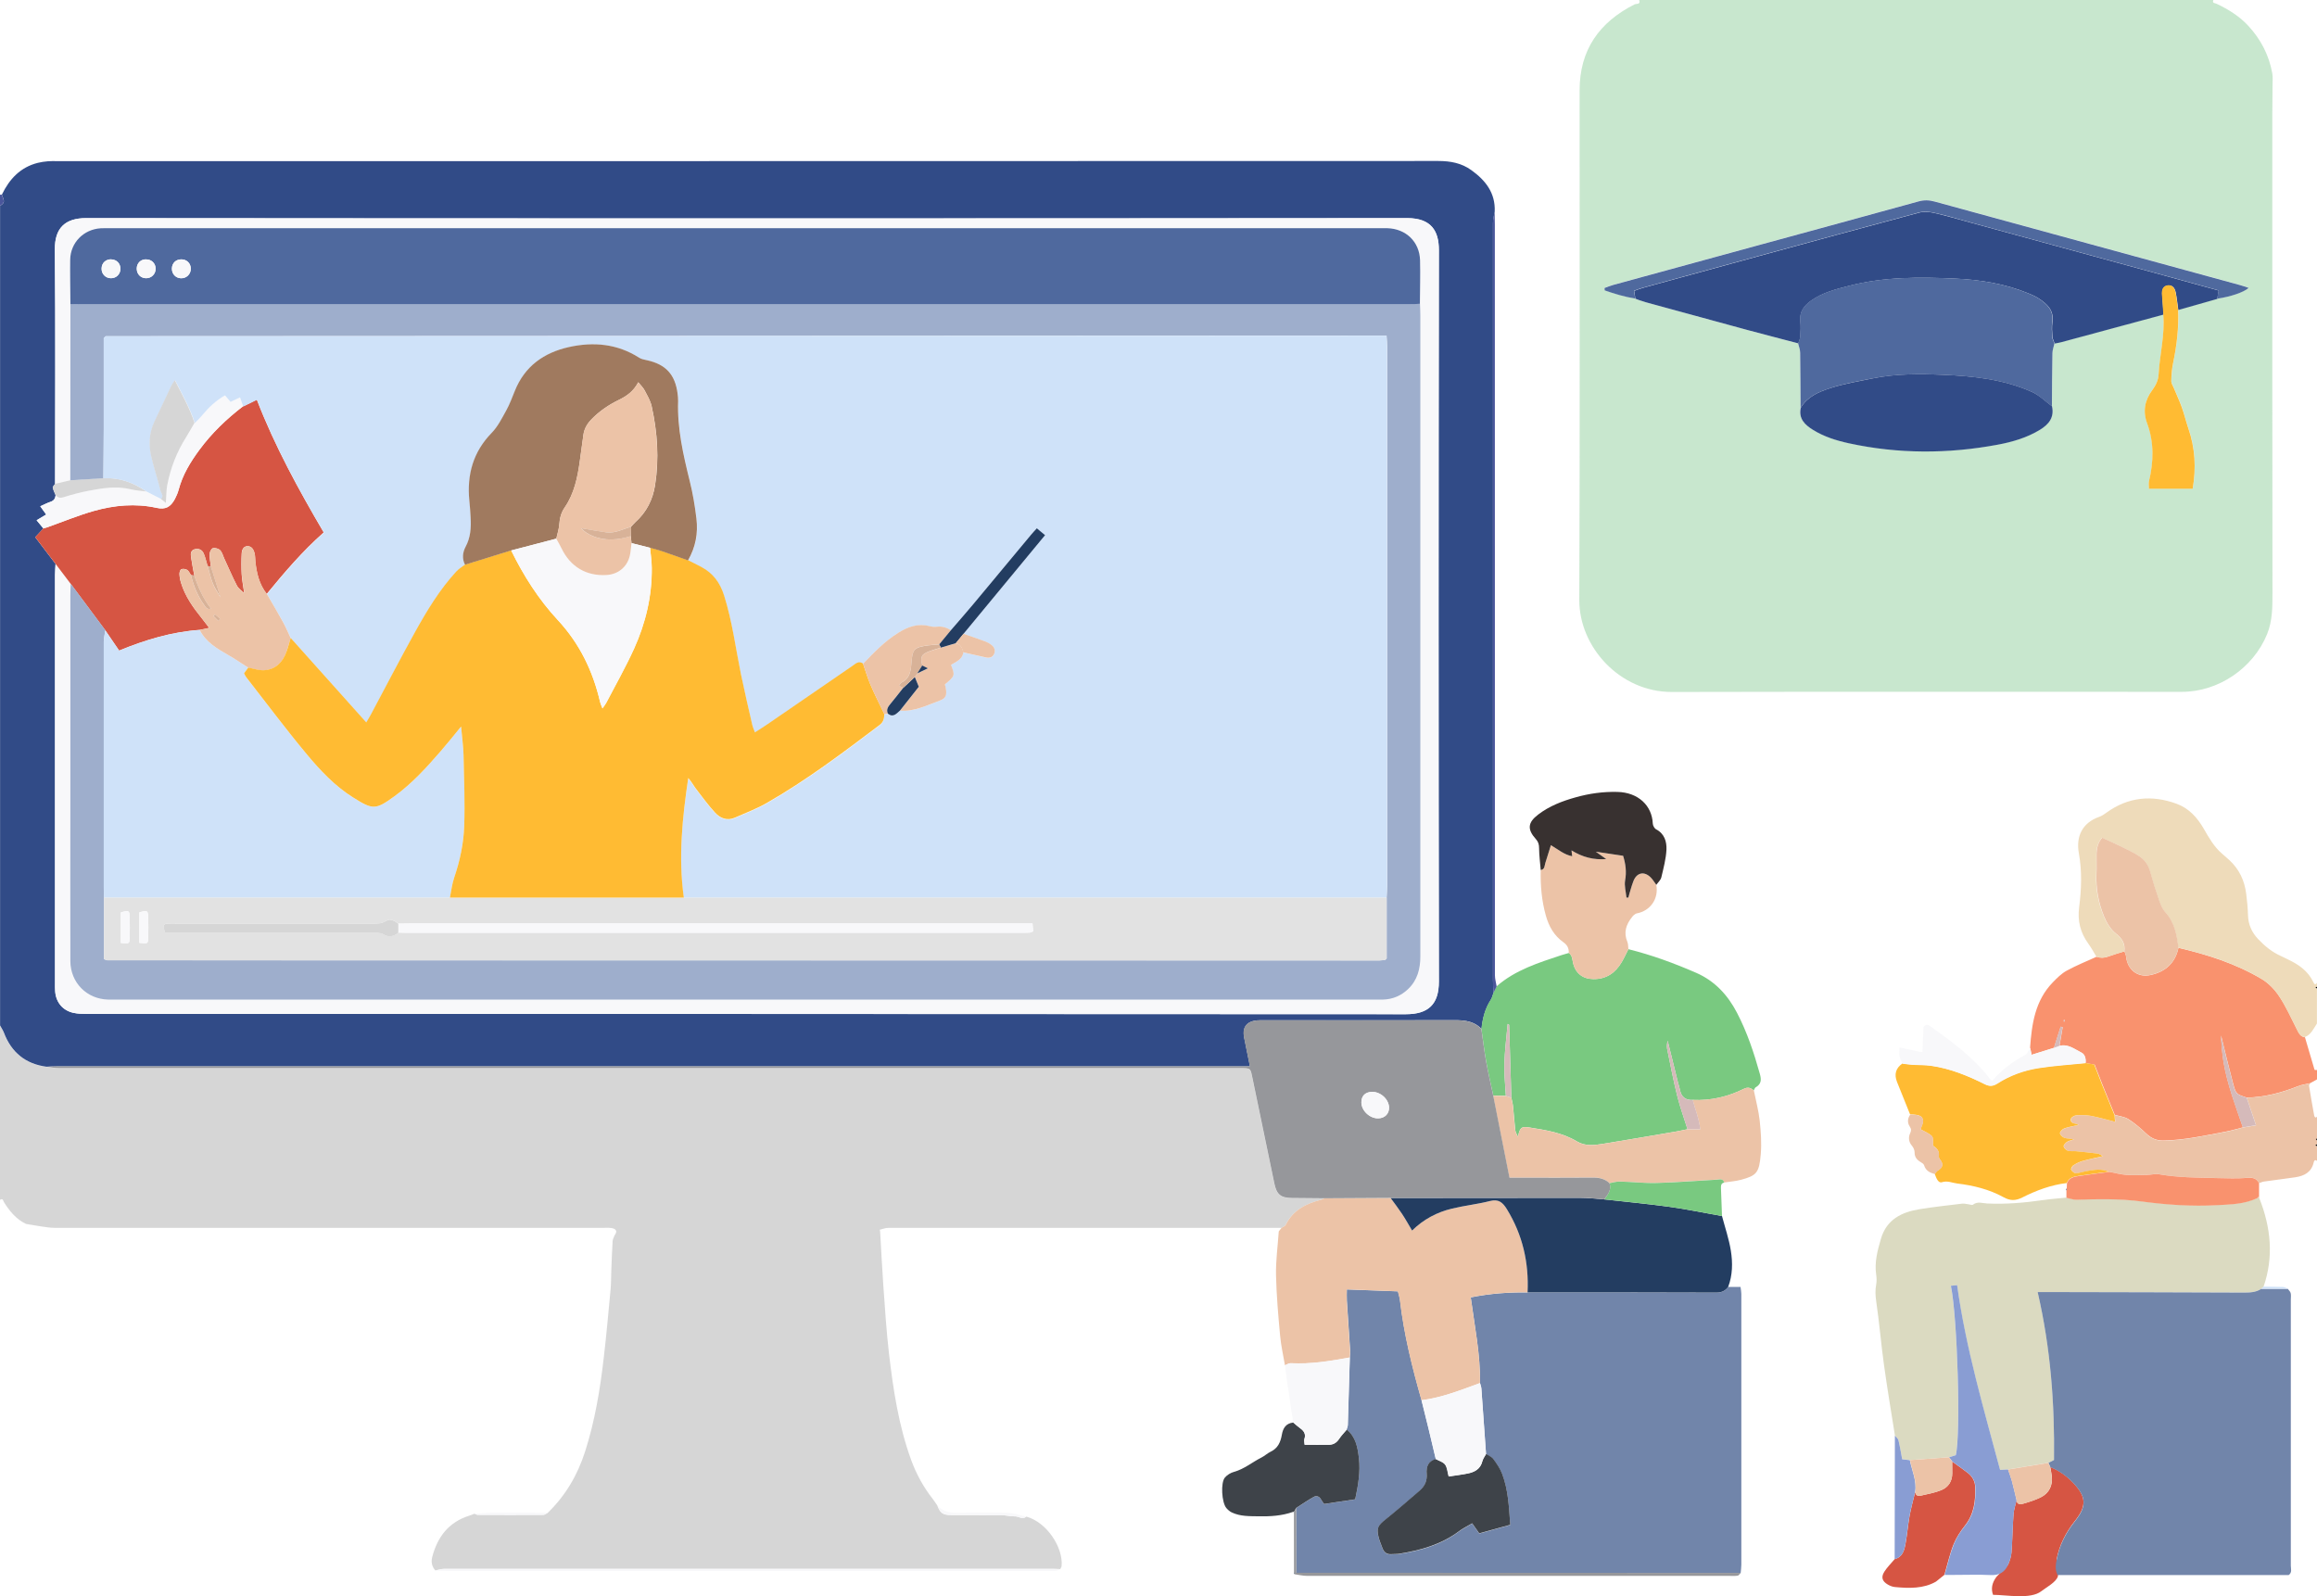
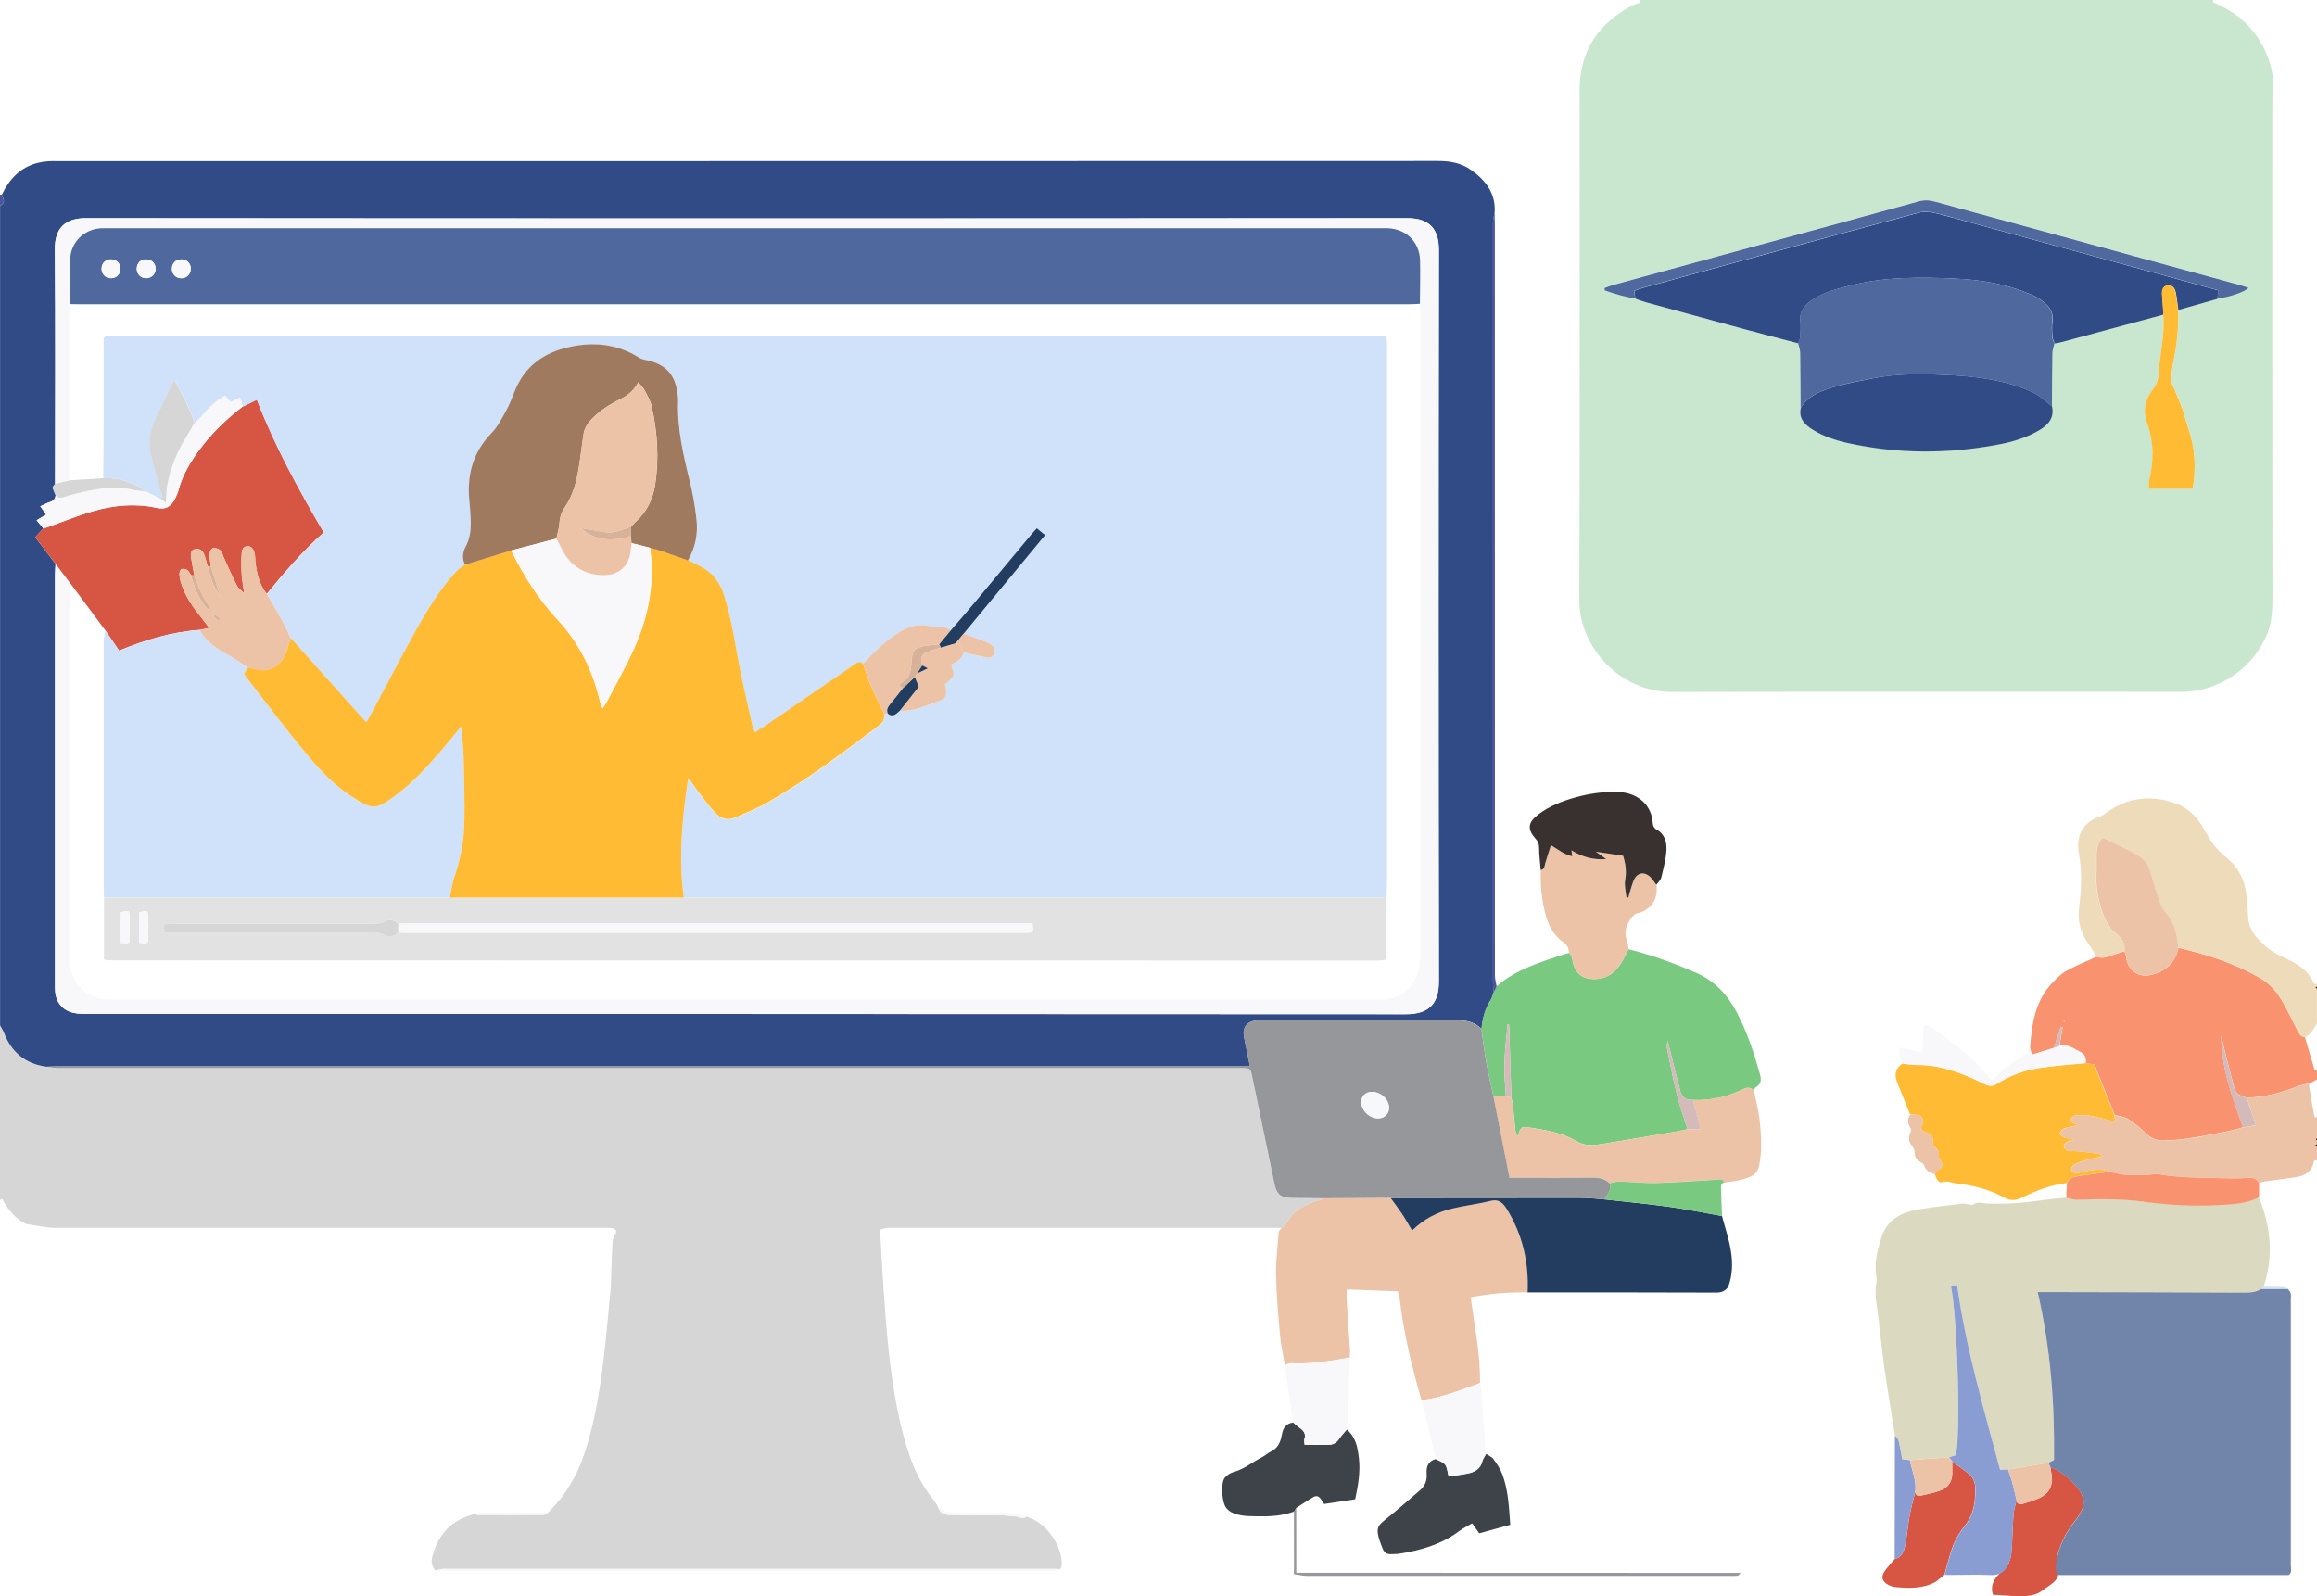
<svg xmlns="http://www.w3.org/2000/svg" id="Layer_2" data-name="Layer 2" viewBox="0 0 311.61 214.66">
  <g id="Banner">
    <g>
      <path d="M297.67,0c-.19.45.22.41.42.5,1.58.75,3.05,1.65,4.26,2.95,1.7,1.83,2.81,3.97,3.25,6.43.09.52.03,1.07.03,1.61,0,1.29-.03,2.57-.03,3.86,0,21.48-.01,42.96.02,64.44,0,1.88,0,3.71-.72,5.49-1.87,4.58-6.54,7.76-11.46,7.76-22.87,0-45.73-.03-68.6.02-6.95.01-12.46-6.01-12.44-12.37.09-22.85.03-45.7.04-68.56,0-5.41,2.65-9.15,7.39-11.54.23-.12.85.06.62-.59h77.22ZM219.94,40.17c.17.06.33.13.5.19.31.1.63.21.94.3,4.58,1.25,9.16,2.51,13.74,3.75,2.23.6,4.47,1.18,6.7,1.76.1.42.27.85.28,1.27.04,2.47.05,4.95.06,7.42-.29,1.44.58,2.25,1.64,2.91,1.49.93,3.16,1.45,4.86,1.82,6.64,1.44,13.31,1.43,19.97.19,1.99-.37,3.95-.94,5.71-2.01,1.18-.72,1.97-1.66,1.62-3.17.02-2.39.03-4.77.07-7.16,0-.43.17-.85.27-1.28.32-.07.65-.12.97-.2,4.56-1.23,9.11-2.46,13.67-3.69.25,2.71-.46,5.35-.62,8.03-.05.8-.36,1.49-.85,2.14-1.01,1.34-1.3,2.85-.7,4.46.97,2.58.89,5.19.25,7.82-.07.29,0,.62,0,.99h5.88c.48-2.8.33-5.47-.58-8.11-.32-.94-.55-1.9-.88-2.84-.32-.89-.72-1.74-1.08-2.61-.12-.3-.35-.6-.34-.89.03-.82.09-1.66.25-2.47.49-2.36.79-4.74.67-7.15,1.75-.5,3.5-.99,5.24-1.49,1.74-.25,3.55-.84,4.24-1.45-.45-.15-.82-.29-1.2-.39-13.67-3.74-27.35-7.47-41.02-11.22-.75-.21-1.43-.23-2.19-.02-6.95,1.92-13.91,3.81-20.87,5.71-6.72,1.84-13.43,3.67-20.15,5.51-.41.11-.8.28-1.2.42,0,.11.01.22.02.32,1.34.46,2.7.88,4.11,1.1h0Z" style="fill: #b1ddb9; opacity: .7; stroke-width: 0px;" />
      <path d="M58.55,211.2c-.46-.51-.59-1.12-.43-1.77.7-2.73,2.22-4.73,5-5.6.23-.07.46-.17.69-.26.15.06.3.16.45.16,2.93.01,5.87.02,8.8,0,.21,0,.42-.19.62-.29,2.39-2.32,4.01-5.1,5.02-8.26,1.31-4.1,2.01-8.33,2.5-12.59.36-3.06.63-6.14.92-9.21.07-.8.06-1.61.09-2.41.05-1.36.1-2.72.18-4.07.02-.27.18-.53.28-.79.42-.55.15-.85-.4-.95-.4-.07-.83-.03-1.24-.03-24.54,0-49.08,0-73.62,0-.61,0-1.23-.1-1.84-.19-.69-.1-1.38-.23-2.07-.34-1.32-.63-2.2-1.71-2.96-2.91-.12-.2-.13-.61-.55-.32,0-7.81,0-15.63,0-23.44.17.31.38.61.51.95,1.02,2.66,2.91,4.22,5.74,4.6.57.06,1.13.18,1.7.18,52.72,0,105.44,0,158.17,0,.33,0,.66,0,1,0,.99.02,1.06.08,1.25.99,1.01,4.83,2.01,9.66,3.01,14.49.31,1.51.84,1.97,2.36,1.99,1.45.02,2.9.03,4.36.04-.15.07-.29.15-.44.19-2.01.51-3.76,1.38-4.74,3.36-.09.18-.37.27-.56.41-17.62,0-35.25,0-52.87,0-.39,0-.78.16-1.16.25.02.1.03.19.05.29.14,2.42.26,4.85.43,7.27.22,3.04.41,6.08.76,9.1.57,4.87,1.3,9.72,3,14.36.69,1.87,1.64,3.6,2.87,5.17.22.29.42.6.63.9.4,1.04.74,1.28,1.94,1.29,2.23.01,4.46,0,6.68.01.61,0,1.22.18,1.83.16.51-.01,1.01.48,1.52.03,2.82.78,4.98,4.23,4.74,6.65-.01.14-.12.27-.18.41-.29-.01-.58-.03-.87-.03-27.33,0-54.66,0-81.99,0-.39,0-.79.14-1.18.21Z" style="fill: #d6d6d6; stroke-width: 0px;" />
      <path d="M6.26,143.46c-2.84-.38-4.73-1.93-5.74-4.6-.13-.33-.34-.63-.51-.95,0-36.74,0-73.49,0-110.23.62-.41.64-.54.24-1.5,1.01-2.1,2.49-3.69,4.84-4.28.44-.11.89-.17,1.34-.21.41-.04.83-.02,1.24-.02,61.92,0,123.84,0,185.76-.02,1.64,0,3.14.28,4.46,1.24,1.89,1.36,3.24,3.05,3.13,5.56-.08.52-.23,1.04-.23,1.55-.01,33.93-.01,67.87,0,101.8,0,.58.04,1.16.07,1.74-.11.3-.18.63-.35.9-.78,1.2-1.12,2.54-1.26,3.94-1.22-1.27-2.78-1.19-4.36-1.18-8.26.02-16.51.01-24.77.01-.37,0-.75-.02-1.12.02-1.37.16-1.94.96-1.67,2.32.25,1.24.5,2.48.78,3.86h-1.76c-52.9,0-105.81,0-158.71,0-.45,0-.91.03-1.36.05ZM7.47,66.59c-.03.45-.22.75-.68.9-.45.15-.88.38-1.38.6.31.43.54.75.8,1.11-.45.26-.85.5-1.29.77.34.41.62.76.91,1.1-.35.38-.71.76-1.09,1.18.94,1.24,1.84,2.42,2.74,3.6-.02.5-.07.99-.07,1.49,0,18.29,0,36.57,0,54.86,0,.37-.01.75.02,1.12.1,1.48,1.02,2.59,2.47,2.9.6.13,1.23.14,1.85.14,59.11,0,118.21,0,177.32.04,3.03,0,4.45-1.33,4.45-4.39-.05-32.79-.05-65.58,0-98.37,0-2.55-1.01-4.3-4.25-4.3-59.23.05-118.46.05-177.69,0-2.8,0-4.22,1.33-4.19,4.21.09,10.51.04,21.03.03,31.54-.11.17-.34.36-.31.5.06.35.24.68.38,1.01Z" style="fill: #314b87; stroke-width: 0px;" />
      <path d="M273.02,140.92c.23-3.2.67-6.34,3.04-8.79.57-.59,1.17-1.19,1.87-1.58,1.3-.71,2.68-1.27,4.03-1.88.52.18,1.02.17,1.54-.02.73-.27,1.47-.48,2.21-.71.08.23.2.45.22.68.19,1.82,1.56,2.9,3.33,2.5,1.97-.44,3.29-1.61,3.72-3.65,3.91.91,7.72,2.13,11.19,4.19.92.55,1.75,1.41,2.35,2.31.93,1.4,1.63,2.95,2.39,4.46.25.5.45.98,1.08,1.07.42,1.46.85,2.92,1.29,4.37.01.04.23.02.35.03v1.25c-.31.17-.63.34-.94.52-.55.13-1.13.2-1.65.41-2.21.88-4.48,1.47-6.87,1.53-1.43-.47-1.46-.46-1.88-2.03-.56-2.1-1.06-4.22-1.58-6.33.05,1.19.14,2.4.34,3.59.51,3.03,1.61,5.88,2.6,8.77-.8.2-1.59.44-2.39.59-2.75.52-5.48,1.13-8.3,1.18-.95.02-1.65-.31-2.32-.94-.75-.71-1.54-1.39-2.4-1.94-.52-.33-1.22-.39-1.83-.58-.56-1.36-1.12-2.72-1.67-4.09-.36-.9-.71-1.81-1.03-2.65-.51-.09-.87-.15-1.23-.21.07-.58-.07-1.18-.56-1.42-.92-.46-1.79-1.19-2.94-.91.14-.83.29-1.67.43-2.5-.09-.02-.18-.05-.27-.07-.3.95-.6,1.89-.9,2.84-1,.31-2,.62-3.02.94-.07-.36-.13-.65-.19-.94ZM277.7,137.33c-.02-.07-.05-.13-.07-.2-.03.02-.08.05-.08.07,0,.07.01.14.02.21.04-.03.09-.06.13-.09Z" style="fill: #f9926e; stroke-width: 0px;" />
      <path d="M285.7,127.94c-.74.24-1.48.45-2.21.71-.52.19-1.02.2-1.54.02-.36-.59-.69-1.21-1.1-1.77-1.06-1.47-1.47-3.04-1.23-4.89.31-2.41.4-4.83-.04-7.27-.39-2.16.38-4.07,2.77-4.9.34-.12.65-.34.94-.55,2.93-2.12,6.1-2.41,9.43-1.2,1.67.61,2.8,1.87,3.67,3.38.68,1.18,1.35,2.38,2.4,3.29.34.3.69.6,1.02.9,1.34,1.23,2.06,2.77,2.28,4.56.12.94.21,1.89.24,2.84.03,1.27.5,2.32,1.36,3.23.89.94,1.87,1.75,3.07,2.28.34.15.67.34,1,.49,1.42.67,2.64,1.54,3.35,3,.1.2.23.51.49.11v.5c-.07.04-.14.08-.22.12.07.04.14.08.22.12v4.74c-.46.69-.78,1.5-1.64,1.83-.63-.09-.83-.57-1.08-1.07-.76-1.51-1.46-3.06-2.39-4.46-.59-.9-1.43-1.76-2.35-2.31-3.47-2.06-7.27-3.28-11.19-4.19-.22-1.73-.51-3.42-1.77-4.78-.38-.41-.61-.98-.8-1.52-.45-1.29-.86-2.59-1.22-3.9-.24-.89-.73-1.6-1.46-2.09-.71-.48-1.51-.85-2.28-1.23-.87-.43-1.76-.83-2.72-1.27-.54.57-.75,1.39-.77,2.27-.01.87.03,1.74-.01,2.61-.09,1.98.27,3.89,1.02,5.7.35.85.89,1.74,1.59,2.3.85.67,1.29,1.35,1.14,2.4Z" style="fill: #eedbba; stroke-width: 0px;" />
      <path d="M311.61,156.12c-.35-.26-.42.1-.46.27-.32,1.28-1.27,1.75-2.43,1.93-1.41.21-2.83.38-4.25.58-.22.03-.43.14-.65.22-.3-.59-.77-.79-1.43-.73-1.48.12-2.95.06-4.43.03-2.52-.05-5.04-.06-7.54-.5-.55-.1-1.15.07-1.72.08-.9.02-1.81.07-2.71,0-.78-.06-1.54-.27-2.31-.41-1-.44-2.02-.27-3.03-.09-.49.09-.97.27-1.45.29-.21,0-.51-.25-.62-.47-.06-.12.12-.49.28-.59.38-.25.8-.46,1.23-.58.87-.25,1.76-.42,2.75-.65-.27-.14-.47-.32-.69-.35-.98-.13-1.96-.23-2.95-.32-.37-.04-.76.04-1.1-.07-.23-.07-.51-.37-.53-.59-.02-.2.26-.48.47-.61.26-.16.6-.21.9-.31-.44-.14-.88-.09-1.25-.21-.26-.08-.61-.4-.62-.63-.02-.21.32-.56.58-.65.58-.21,1.2-.31,1.92-.47-.21-.08-.28-.12-.35-.14-.4-.06-.8-.23-.68-.68.06-.22.49-.46.76-.48.65-.04,1.33-.03,1.97.09,1.04.2,2.06.5,3.21.79-.03-.37-.05-.65-.07-.92.62.18,1.31.24,1.83.58.86.55,1.66,1.23,2.4,1.94.67.64,1.37.96,2.32.94,2.82-.05,5.55-.66,8.3-1.18.81-.15,1.59-.39,2.39-.59.55-.09,1.09-.18,1.77-.3-.45-1.34-.85-2.52-1.25-3.71,2.39-.06,4.66-.65,6.87-1.53.52-.21,1.1-.28,1.65-.41-.05.11-.17.23-.15.33.22,1.33.44,2.66.69,3.99.03.16.15.43.4.15v2.99c-.05.02-.1.03-.16.05l.16.2v.5c-.08.05-.15.1-.23.14.08.03.15.07.23.1v2Z" style="fill: #ecc3a7; stroke-width: 0px;" />
      <path d="M260.37,212.7c-1.68.97-3.64.91-5.54.73-.32-.03-.64-.16-.92-.32-.78-.45-.96-.99-.49-1.74.39-.61.93-1.14,1.4-1.7,1.06-.27,1.29-1.18,1.45-2.06.23-1.25.33-2.52.55-3.77.2-1.07.49-2.13.75-3.19.05.43.35.58.7.5.95-.22,1.94-.39,2.83-.76.93-.38,1.45-1.18,1.45-2.24,0-.53,0-1.07-.01-1.6.7.51,1.42,1,2.1,1.53.62.48.98,1.12,1,1.92.06,1.85-.15,3.62-1.37,5.16-.61.77-1.17,1.63-1.54,2.54-.5,1.25-.79,2.59-1.23,4.09" style="fill: #d65543; stroke-width: 0px;" />
      <path d="M276.76,211.8c.03-.53-.17-1.62-.17-2.08.37-1.92,1.22-3.61,2.43-5.13,1.65-2.07,1.59-3.31-.23-5.21-.87-.91-1.88-1.63-3.05-2.1.07.41.15.81.2,1.22.15,1.26-.35,2.31-1.49,2.87-.73.36-1.53.61-2.32.84-.38.11-.86.17-.93-.46-.14.64-.37,1.27-.41,1.92-.13,1.7-.14,3.4-.27,5.1-.04.56-.23,1.13-.45,1.65l-1.57,1.64c-.61.82-.75,1.6-.46,2.42,1.8,0,5.05.65,6.5-.49.66-.52,1.98-1.2,2.22-1.99.02-.05.02-.12.03-.2Z" style="fill: #d65543; stroke-width: 0px;" />
      <path d="M.24,26.18c.4.96.38,1.08-.24,1.5v-1.5c.08,0,.16,0,.24,0Z" style="fill: #4a569b; stroke-width: 0px;" />
      <path d="M311.61,153.38l-.16-.2c.05-.02.1-.03.16-.05v.25Z" style="fill: #000; stroke-width: 0px;" />
      <path d="M311.61,132.93c-.07-.04-.14-.08-.22-.12.07-.04.14-.08.22-.12v.25Z" style="fill: #000; stroke-width: 0px;" />
      <path d="M311.61,154.13c-.08-.03-.15-.07-.23-.1.08-.05.15-.1.23-.14v.25Z" style="fill: #000; stroke-width: 0px;" />
-       <path d="M232.42,173.07h1.66c.05.38.11.65.11.93,0,12.15,0,24.29,0,36.44,0,.37-.06.74-.09,1.11-19.86,0-39.72-.01-59.76-.02,0-3.03,0-5.88-.01-8.73.79-.5,1.56-1.04,2.37-1.49.34-.19.73-.07.95.33.12.21.27.4.43.63,1.41-.21,2.79-.42,4.18-.63.4-1.89.7-3.69.5-5.51-.16-1.43-.42-2.88-1.65-3.88.05-.2.15-.4.16-.6.1-3.02.18-6.05.27-9.07.02-.33.06-.66.04-.99-.14-2.23-.3-4.45-.44-6.68-.03-.48,0-.96,0-1.5,2.35.09,4.57.17,6.87.26.1.42.23.81.28,1.21.53,4.58,1.64,9.03,2.9,13.44.32,1.28.64,2.56.95,3.84.33,1.36.65,2.72.97,4.08-1.05.27-1.31,1.05-1.24,2.01.07.9-.24,1.63-.91,2.21-1.54,1.32-3.06,2.67-4.65,3.93-.97.77-1.2,1.11-.92,2.3.12.52.35,1.02.53,1.53.21.57.59.88,1.23.82.33-.03.67,0,.99-.05,2.89-.45,5.67-1.22,8.06-3.02.49-.37,1.05-.63,1.79-1.08.33.47.64.9.95,1.35,1.42-.39,2.77-.76,4.17-1.15-.17-2.39-.26-4.67-1.08-6.83-.27-.72-.73-1.39-1.19-2.02-.22-.3-.65-.46-.98-.68-.21-2.95-.42-5.89-.63-8.84-.02-.24-.12-.47-.18-.71.05-3.88-.73-7.68-1.25-11.53,2.63-.53,5.13-.7,7.65-.67,8.46,0,16.93,0,25.39.03.7,0,1.19-.23,1.58-.76Z" style="fill: #7185aa; stroke-width: 0px;" />
      <path d="M303.85,161.13c1.55,3.91,1.97,7.87.57,11.92-.1.09-.21.18-.31.27-.72.48-1.52.51-2.36.5-8.72-.04-17.43-.05-26.15-.07-.49,0-.97,0-1.56,0,1.75,7.57,2.31,15.07,2.2,22.59-.32.16-.54.27-.76.38-1.81.3-3.62.6-5.43.9-.32.02-.64.03-1.07.06-2.2-8.22-4.61-16.36-5.78-24.85-.32.03-.57.06-.84.09.9,4.23,1.35,20.06.66,22.78-.29.09-.6.19-.91.28-1.75.13-3.51.26-5.26.38-.32-.04-.64-.07-1.03-.12-.17-.88-.3-1.73-.5-2.56-.05-.22-.31-.4-.47-.6-.5-3.15-1.03-6.3-1.47-9.47-.4-2.86-.63-5.74-1.05-8.59-.12-.8-.15-1.53,0-2.31.07-.4.06-.83,0-1.24-.26-1.7.17-3.29.64-4.89.76-2.58,2.77-3.57,5.18-3.96,1.91-.31,3.83-.52,5.75-.75.28-.03.57.06.85.09.2.02.48.14.59.05.62-.48,1.27-.19,1.91-.16,2.53.12,5.03-.1,7.53-.46,1.04-.15,2.09-.22,3.14-.33.47.09.94.28,1.4.26,2.9-.1,5.79-.15,8.69.23,3.37.44,6.77.68,10.17.5,1.85-.1,3.72-.14,5.45-.97l.12.04h.12Z" style="fill: #dbdac1; stroke-width: 0px;" />
      <path d="M199.23,138.38c.14-1.4.47-2.74,1.26-3.94.17-.26.24-.6.35-.9.15-.3.3-.6.44-.9,2.53-2.21,5.65-3.17,8.75-4.2.31-.1.63-.19.95-.28.47.31.46.82.57,1.31.32,1.42,1.3,2.18,2.73,2.2,1.75.02,2.97-.83,3.82-2.28.33-.56.6-1.16.9-1.74,3.14.78,6.16,1.89,9.12,3.18,2.5,1.09,4.24,2.98,5.48,5.36,1.37,2.62,2.29,5.4,3.08,8.23.22.78.21,1.36-.55,1.8-.13.07-.18.27-.26.42-.4-.31-.75-.5-1.32-.22-2.17,1.07-4.46,1.62-6.89,1.5-.99.06-1.55-.41-1.73-1.38-.06-.32-.18-.64-.26-.96-.46-1.88-.93-3.76-1.39-5.63-.08.37-.14.75-.07,1.1.43,2.11.83,4.22,1.35,6.3.38,1.53.92,3.01,1.39,4.51-.51.1-1.02.22-1.54.31-3.28.56-6.57,1.13-9.85,1.66-1.17.19-2.38.33-3.48-.33-1.96-1.18-4.17-1.52-6.37-1.87-1.11-.18-1.31,0-1.56,1.25-.16-.37-.33-.62-.36-.88-.12-1.06-.18-2.14-.3-3.2-.04-.4-.15-.79-.23-1.18-.1-3.27-.19-6.53-.3-9.8,0-.03-.08-.05-.2-.12-.16,1.82-.39,3.58-.44,5.34-.04,1.44.12,2.89.2,4.33-.56,0-1.13-.02-1.69-.03-.32-1.53-.69-3.06-.96-4.6-.26-1.45-.43-2.92-.64-4.39Z" style="fill: #79c980; stroke-width: 0px;" />
      <path d="M172.36,165.12c.19-.13.47-.22.56-.41.98-1.98,2.73-2.85,4.74-3.36.15-.04.29-.13.44-.19,2.97-.02,5.94-.03,8.92-.05.51.7,1.04,1.39,1.52,2.11.47.71.89,1.46,1.37,2.27,1.57-1.53,3.36-2.47,5.36-2.95,1.69-.4,3.43-.58,5.11-1.02,1.17-.3,1.72.19,2.28,1.1,2.11,3.44,2.97,7.18,2.78,11.18-2.52-.03-5.02.14-7.65.67.52,3.85,1.31,7.65,1.25,11.53-2.57.94-5.12,1.97-7.87,2.31-1.26-4.42-2.37-8.87-2.9-13.44-.05-.4-.18-.79-.28-1.21-2.3-.09-4.51-.17-6.87-.26,0,.55-.03,1.03,0,1.5.14,2.23.3,4.45.44,6.68.02.33-.03.66-.04.99-2.62.48-5.25.92-7.94.77-.25-.01-.52.17-.77.27-.22-1.33-.53-2.64-.65-3.98-.25-2.71-.49-5.42-.55-8.14-.04-1.93.23-3.86.37-5.89" style="fill: #ecc3a7; stroke-width: 0px;" />
      <path d="M205.44,173.8c.19-4.01-.67-7.74-2.78-11.18-.56-.91-1.11-1.4-2.28-1.1-1.68.43-3.42.61-5.11,1.02-2,.48-3.8,1.42-5.36,2.95-.48-.81-.9-1.56-1.37-2.27-.48-.72-1.01-1.41-1.52-2.11,8.51,0,17.02-.03,25.53-.02,1.07,0,2.14.13,3.21.21,2.92.33,5.85.6,8.76,1,2.37.33,4.72.82,7.07,1.24.41,1.55.94,3.09,1.19,4.66.26,1.62.24,3.28-.36,4.87-.4.53-.88.76-1.58.76-8.46-.03-16.93-.03-25.39-.03Z" style="fill: #233d61; stroke-width: 0px;" />
      <path d="M284.38,149.94c.02.28.04.55.07.92-1.14-.29-2.17-.59-3.21-.79-.64-.12-1.32-.13-1.97-.09-.27.02-.7.26-.76.48-.12.45.27.62.68.68.08.01.15.06.35.14-.71.17-1.34.26-1.92.47-.25.09-.59.44-.58.65.02.23.36.55.62.63.38.12.81.07,1.25.21-.3.1-.64.14-.9.31-.21.13-.49.42-.47.61.02.22.3.51.53.59.34.11.74.04,1.1.07.98.1,1.97.19,2.95.32.22.03.42.21.69.35-.99.23-1.88.4-2.75.65-.43.12-.85.34-1.23.58-.17.11-.35.47-.28.59.11.22.41.48.62.47.49-.02.96-.2,1.45-.29,1.02-.18,2.03-.35,3.03.09-1.37.19-2.75.36-4.12.56-.65.1-1.3.23-1.57.96-2.12.25-4.1.99-5.98,1.94-.92.46-1.63.46-2.52-.03-1.94-1.07-4.08-1.59-6.26-1.85-.66-.08-1.27-.41-2.04-.17-.51.16-.77-.61-.96-1.12.13-.16.23-.37.4-.46.72-.4.77-.89.28-1.51-.09-.12-.18-.31-.15-.45.12-.76-.39-1.12-.78-1.38-.04-.53.08-1.07-.14-1.28-.4-.4-.99-.61-1.5-.91.01-.06,0-.15.04-.22.55-1.15.24-1.71-.98-1.77-.16,0-.33-.02-.49-.03-.58-1.45-1.17-2.9-1.75-4.35q-.62-1.56.73-2.49c.44.05.88.12,1.32.15.82.05,1.66.01,2.47.13,2.57.36,4.95,1.33,7.25,2.48.64.32,1.11.3,1.7-.09,1.69-1.08,3.57-1.76,5.53-2.07,2.08-.33,4.19-.46,6.29-.67.36.06.72.13,1.23.21.32.83.67,1.74,1.03,2.65.55,1.37,1.11,2.73,1.67,4.09Z" style="fill: #fb3; stroke-width: 0px;" />
      <path d="M227.66,147.92c2.43.12,4.73-.43,6.89-1.5.57-.28.92-.09,1.32.22.27,1.36.64,2.7.79,4.07.16,1.5.27,3.04.14,4.54-.21,2.45-.55,2.85-2.64,3.41-.75.2-1.53.25-2.3.37-.15-.61-.65-.41-1.02-.39-2.68.14-5.35.36-8.03.44-1.65.05-3.3-.15-4.95-.19-.47-.01-.95.15-1.42.22-.6-.58-1.32-.76-2.15-.75-3.27.03-6.54.01-9.81.01-.45,0-.89,0-1.49,0-.74-3.74-1.46-7.38-2.18-11.01.56,0,1.13.02,1.69.03.25.08.5.16.75.24.08.39.19.78.23,1.18.11,1.07.17,2.14.3,3.2.03.26.2.51.36.88.26-1.24.45-1.43,1.56-1.25,2.2.35,4.4.69,6.37,1.87,1.1.66,2.3.52,3.48.33,3.29-.53,6.57-1.1,9.85-1.66.52-.09,1.03-.21,1.54-.31.52,0,1.04,0,1.72,0-.17-1.49-.69-2.7-1.01-3.95Z" style="fill: #ecc3a7; stroke-width: 0px;" />
      <path d="M219,127.65c-.3.58-.57,1.18-.9,1.74-.85,1.46-2.08,2.31-3.82,2.28-1.43-.02-2.41-.78-2.73-2.2-.11-.48-.09-.99-.57-1.31.03-.62-.19-1.07-.72-1.44-1.25-.89-1.96-2.13-2.37-3.62-.56-2.01-.73-4.04-.68-6.1.56-.08.5-.57.62-.95.24-.77.48-1.53.75-2.39,1.02.61,1.8,1.28,2.86,1.49-.04-.31-.06-.5-.09-.79,1.46.92,2.99,1.3,4.67,1.17-.43-.3-.86-.6-1.4-.99,1.35.2,2.52.38,3.67.55.34,1.1.48,2.16.27,3.3-.13.74.11,1.54.18,2.32.09,0,.17,0,.26,0,.1-.35.19-.7.29-1.05.12-.4.24-.8.39-1.18.45-1.13,1.45-1.35,2.32-.48.29.29.5.66.75.99.36,1.85-.78,3.51-2.63,3.85-.16.03-.31.17-.45.28-.06.05-.11.13-.16.19-.82,1.01-1.19,2.09-.64,3.38.12.29.09.64.13.97Z" style="fill: #ecc3a7; stroke-width: 0px;" />
      <path d="M181.11,192.24c1.24,1,1.49,2.45,1.65,3.88.21,1.82-.1,3.62-.5,5.51-1.4.21-2.78.42-4.18.63-.16-.23-.32-.42-.43-.63-.22-.4-.61-.52-.95-.33-.82.45-1.58.99-2.37,1.49-.1.18-.2.36-.3.54-.04,0-.09-.02-.12-.01-1.51.54-3.08.63-4.66.6-1.22-.02-2.45.02-3.59-.52-.28-.13-.53-.36-.73-.59-.63-.75-.79-3.42-.19-4.11.3-.35.78-.64,1.23-.76,1.37-.38,2.44-1.3,3.67-1.92.44-.22.81-.58,1.25-.79.97-.46,1.33-1.29,1.5-2.26.15-.89.54-1.55,1.53-1.66.31.26.61.55.94.78.52.37.8.8.57,1.47-.06.18.01.4.03.75,1.13,0,2.23.02,3.34,0,.56-.02.99-.31,1.31-.8.29-.44.67-.82,1.01-1.23Z" style="fill: #3e4349; stroke-width: 0px;" />
      <path d="M222.75,118.99c-.25-.33-.46-.7-.75-.99-.87-.87-1.87-.66-2.32.48-.15.38-.27.78-.39,1.18-.11.35-.2.7-.29,1.05-.09,0-.17,0-.26,0-.07-.77-.31-1.58-.18-2.32.21-1.14.07-2.2-.27-3.3-1.16-.17-2.33-.35-3.67-.55.54.38.97.68,1.4.99-1.67.14-3.2-.25-4.67-1.17.03.3.06.49.09.79-1.06-.2-1.84-.88-2.86-1.49-.27.86-.52,1.62-.75,2.39-.12.38-.06.87-.62.95-.08-.97-.21-1.95-.22-2.92,0-.49-.09-.85-.42-1.22-1.19-1.32-1.12-2.23.29-3.31,1.5-1.15,3.24-1.82,5.04-2.32,1.84-.52,3.71-.78,5.63-.73,2.81.07,4.65,1.85,4.75,4.25.01.27.22.66.45.78,1.13.59,1.43,1.66,1.39,2.72-.06,1.26-.4,2.51-.69,3.74-.09.37-.44.67-.67,1Z" style="fill: #383130; stroke-width: 0px;" />
      <path d="M277.99,159.12c.27-.74.93-.87,1.57-.96,1.37-.2,2.74-.38,4.12-.56.77.14,1.54.35,2.31.41.9.07,1.81.02,2.71,0,.58-.01,1.17-.18,1.72-.08,2.5.43,5.01.44,7.54.5,1.48.03,2.96.09,4.43-.03.66-.05,1.13.14,1.43.73,0,.58,0,1.17,0,1.75-.07.08-.13.15-.2.23-1.72.84-3.6.87-5.45.97-3.4.19-6.8-.05-10.17-.5-2.89-.38-5.78-.33-8.69-.23-.46.02-.93-.17-1.4-.26,0-.32,0-.64,0-.95.01-.09.03-.18.04-.27l.03-.73Z" style="fill: #f9926e; stroke-width: 0px;" />
      <path d="M181.11,192.24c-.34.41-.72.79-1.01,1.23-.32.49-.75.79-1.31.8-1.1.03-2.2,0-3.34,0-.02-.35-.09-.57-.03-.75.23-.67-.05-1.1-.57-1.47-.33-.23-.63-.52-.94-.78-.29-1.99-.59-3.98-.88-5.97-.08-.57-.14-1.14-.21-1.71.26-.09.52-.28.77-.27,2.69.15,5.31-.29,7.94-.77-.09,3.02-.17,6.05-.27,9.07,0,.2-.1.4-.16.6Z" style="fill: #f8f8fa; stroke-width: 0px;" />
      <path d="M280.46,142.99c-2.1.22-4.21.34-6.29.67-1.96.31-3.84.98-5.53,2.07-.6.38-1.06.41-1.7.09-2.3-1.15-4.68-2.12-7.25-2.48-.81-.11-1.65-.08-2.47-.13-.44-.03-.88-.1-1.32-.15-.15-.33-.36-.65-.44-1-.07-.34,0-.71,0-1.2,1.02.22,1.84.4,2.66.58.14.01.28.02.42.03.05-1.11.1-2.21.15-3.32.04-.05.07-.1.11-.16.39-.36.69-.04.98.16,2.86,2.04,5.69,4.11,7.84,6.94.07.1.19.16.31.26,1.26-1.44,2.74-2.59,4.44-3.48.3-.16.45-.63.67-.95.06.29.12.58.19.94,1.02-.32,2.02-.63,3.02-.94.25-.09.49-.18.74-.27,1.16-.28,2.02.46,2.94.91.49.24.63.85.56,1.42Z" style="fill: #f8f8fa; stroke-width: 0px;" />
      <path d="M216.46,159.12c.47-.08.95-.24,1.42-.22,1.65.04,3.3.24,4.95.19,2.68-.07,5.36-.3,8.03-.44.37-.02.87-.22,1.02.39-.42.09-.44.4-.43.75.05,1.25.1,2.5.14,3.75-2.36-.42-4.7-.91-7.07-1.24-2.91-.4-5.84-.68-8.76-1,.47-.65,1-1.28.7-2.17Z" style="fill: #79c980; stroke-width: 0px;" />
      <path d="M174.03,203.32c.1-.18.2-.36.3-.54,0,2.85,0,5.7.01,8.73,20.04,0,39.9.01,59.76.02-.13.13-.25.35-.4.37-.36.06-.74.03-1.12.03-18.93,0-37.85,0-56.78,0-.57,0-1.13-.14-1.7-.22,0-.08-.03-.16-.07-.24,0-2.72,0-5.44-.01-8.15Z" style="fill: #96979b; stroke-width: 0px;" />
      <path d="M254.85,193.09c.16.2.42.37.47.6.2.83.34,1.68.5,2.56.39.04.71.08,1.03.12.28,1.42.96,2.78.71,4.29-.25,1.06-.55,2.12-.75,3.19-.23,1.25-.32,2.52-.55,3.77-.16.88-.39,1.78-1.45,2.06.01-5.53.02-11.06.03-16.58Z" style="fill: #899dd3; stroke-width: 0px;" />
      <path d="M201.29,132.65c-.15.3-.3.6-.44.9-.02-.58-.07-1.16-.07-1.74,0-33.93,0-67.87,0-101.8,0-.52.15-1.04.23-1.55.01.58.03,1.16.03,1.74,0,33.65,0,67.29.01,100.94,0,.51.15,1.01.23,1.52Z" style="fill: #4a569b; stroke-width: 0px;" />
      <path d="M58.55,211.2c.39-.07.79-.21,1.18-.21,27.33,0,54.66,0,81.99,0,.29,0,.58.02.87.03-.18.08-.35.21-.53.23-.33.04-.66.01-.99.01-27.05,0-54.1,0-81.15,0-.45,0-.91-.03-1.36-.05Z" style="fill: #f8f8fa; stroke-width: 0px;" />
      <path d="M256.91,149.88c.16,0,.33.02.49.03,1.22.06,1.53.62.98,1.77-.03.07-.03.16-.04.22.52.29,1.11.51,1.5.91.21.21.09.76.14,1.28.38.26.9.62.78,1.38-.02.14.06.33.15.45.49.62.43,1.11-.28,1.51-.17.09-.27.31-.4.46-.67-.16-1.24-.44-1.46-1.18-.05-.16-.24-.3-.4-.39-.54-.31-.89-.68-.88-1.37,0-.29-.16-.64-.36-.87-.43-.5-.49-1.1-.26-1.62.17-.39.21-.59-.03-.96-.34-.51-.31-1.09.08-1.62Z" style="fill: #ecc3a7; stroke-width: 0px;" />
      <path d="M138.03,203.96c-.51.45-1.01-.04-1.52-.03-.61.02-1.22-.16-1.83-.16-2.23-.02-4.46,0-6.68-.01-1.2,0-1.54-.26-1.94-1.29.83.88,1.86,1.02,3.02.98,2.15-.07,4.31-.07,6.46,0,.84.03,1.66.33,2.49.51Z" style="fill: #f8f8fa; stroke-width: 0px;" />
      <path d="M73.69,203.44c-.21.1-.42.29-.62.29-2.93.02-5.87.01-8.8,0-.15,0-.3-.11-.45-.16.86-.05,1.72-.15,2.58-.15,2.43-.01,4.87.01,7.3.02Z" style="fill: #f8f8fa; stroke-width: 0px;" />
      <path d="M258.53,141.47c-.14-.01-.28-.02-.42-.03.14.01.28.02.42.03Z" style="fill: #d5baba; stroke-width: 0px;" />
-       <path d="M277.96,159.85c-.01.09-.03.18-.04.27-.02-.07-.04-.13-.05-.2,0-.02.06-.05.09-.07Z" style="fill: #233d61; stroke-width: 0px;" />
      <path d="M258.79,138c-.04.05-.07.1-.11.16.04-.05.07-.1.11-.16Z" style="fill: #d5baba; stroke-width: 0px;" />
      <path d="M174.04,211.47c.04.07.06.15.07.24-.04-.05-.08-.1-.1-.15,0-.02.02-.06.04-.09Z" style="fill: #233d61; stroke-width: 0px;" />
      <path d="M241.82,46.17c-2.23-.59-4.47-1.16-6.7-1.76-4.58-1.24-9.16-2.5-13.74-3.75-.32-.09-.63-.2-.94-.3-.17-.06-.33-.13-.5-.19,0,0,0,0,0,0-.05-.32-.1-.63-.16-1.05.42-.15.8-.3,1.19-.41,5.1-1.41,10.21-2.81,15.32-4.2,7.26-1.98,14.52-3.97,21.8-5.91.64-.17,1.4-.11,2.07.04,1.65.38,3.28.87,4.92,1.31,3.83,1.05,7.66,2.09,11.49,3.14,5.03,1.37,10.06,2.75,15.08,4.12,2.23.61,4.45,1.23,6.74,1.86-.07.41-.13.77-.19,1.13-1.75.5-3.5.99-5.24,1.49-.11-.78-.19-1.56-.34-2.33-.15-.78-.6-1.09-1.19-.94-.51.13-.7.56-.64,1.3.08.86.12,1.72.18,2.59-4.56,1.23-9.11,2.46-13.67,3.69-.32.09-.64.14-.97.2-.1-.3-.27-.59-.3-.9-.05-.66-.09-1.34,0-1.99.23-1.59-.73-2.45-1.88-3.19-.42-.27-.88-.47-1.34-.66-3.17-1.31-6.53-1.84-9.9-1.99-4.74-.22-9.52-.24-14.18.96-1.8.46-3.62.91-5.17,2.02-.93.67-1.55,1.47-1.43,2.71.07.7.04,1.41,0,2.11-.02.31-.18.6-.28.91Z" style="fill: #314b87; stroke-width: 0px;" />
      <path d="M241.82,46.17c.1-.3.26-.6.28-.91.04-.7.07-1.42,0-2.11-.12-1.24.5-2.04,1.43-2.71,1.55-1.11,3.37-1.56,5.17-2.02,4.66-1.2,9.43-1.18,14.18-.96,3.37.15,6.73.68,9.9,1.99.46.19.92.39,1.34.66,1.15.74,2.11,1.59,1.88,3.19-.09.65-.05,1.33,0,1.99.02.31.19.6.3.9-.09.43-.26.85-.27,1.28-.05,2.39-.05,4.77-.07,7.16-.9-.65-1.72-1.48-2.71-1.93-3.76-1.68-7.8-2.11-11.85-2.29-3.18-.14-6.38-.16-9.52.47-1.94.39-3.91.71-5.78,1.33-1.51.49-3.05,1.14-3.94,2.65-.02-2.47-.02-4.95-.06-7.42,0-.43-.18-.85-.28-1.27Z" style="fill: #4f699e; stroke-width: 0px;" />
      <path d="M242.17,54.86c.89-1.51,2.43-2.16,3.94-2.65,1.87-.61,3.84-.93,5.78-1.33,3.15-.64,6.35-.61,9.52-.47,4.05.17,8.09.61,11.85,2.29.99.44,1.81,1.27,2.71,1.93.34,1.51-.44,2.45-1.62,3.17-1.76,1.07-3.71,1.64-5.71,2.01-6.66,1.24-13.33,1.25-19.97-.19-1.7-.37-3.37-.89-4.86-1.82-1.06-.66-1.93-1.47-1.64-2.91Z" style="fill: #314b87; stroke-width: 0px;" />
      <path d="M298.18,40.18c.06-.36.12-.72.19-1.13-2.28-.63-4.51-1.25-6.74-1.86-5.03-1.38-10.05-2.75-15.08-4.12-3.83-1.05-7.66-2.09-11.49-3.14-1.64-.45-3.26-.94-4.92-1.31-.66-.15-1.42-.21-2.07-.04-7.27,1.94-14.53,3.93-21.8,5.91-5.11,1.39-10.21,2.8-15.32,4.2-.39.11-.77.26-1.19.41.07.42.11.74.16,1.05-1.42-.22-2.77-.63-4.11-1.1,0-.11-.01-.22-.02-.32.4-.14.79-.31,1.2-.42,6.71-1.84,13.43-3.68,20.15-5.51,6.96-1.9,13.92-3.79,20.87-5.71.76-.21,1.44-.19,2.19.02,13.67,3.75,27.34,7.48,41.02,11.22.38.1.75.24,1.2.39-.69.61-2.5,1.2-4.24,1.45Z" style="fill: #4f699e; stroke-width: 0px;" />
      <path d="M290.94,42.28c-.06-.86-.1-1.73-.18-2.59-.07-.74.13-1.17.64-1.3.59-.15,1.03.17,1.19.94.15.77.23,1.55.34,2.33.11,2.42-.18,4.79-.67,7.15-.17.81-.23,1.64-.25,2.47,0,.29.22.59.34.89.36.87.76,1.73,1.08,2.61.33.93.56,1.9.88,2.84.91,2.64,1.06,5.31.58,8.11h-5.88c0-.37-.06-.7,0-.99.63-2.63.71-5.24-.25-7.82-.6-1.61-.31-3.12.7-4.46.49-.66.81-1.34.85-2.14.15-2.68.87-5.32.62-8.03Z" style="fill: #fb3; stroke-width: 0px;" />
      <path d="M219.94,40.17c.17.06.33.13.5.19-.17-.06-.33-.13-.5-.19Z" style="fill: #4a569b; stroke-width: 0px;" />
      <path d="M216.46,159.12c.31.9-.22,1.53-.7,2.17-1.07-.07-2.14-.21-3.21-.21-8.51,0-17.02,0-25.53.02-2.97.02-5.94.03-8.92.05-1.45-.01-2.9-.03-4.36-.04-1.52-.02-2.05-.48-2.36-1.99-1-4.83-2.01-9.66-3.01-14.49-.19-.91-.26-.97-1.25-.99-.33,0-.66,0-1,0-52.72,0-105.44,0-158.17,0-.57,0-1.13-.11-1.7-.18.46-.02.91-.05,1.37-.05,52.9,0,105.81,0,158.71,0h1.76c-.28-1.37-.53-2.62-.78-3.86-.28-1.36.29-2.16,1.67-2.32.37-.04.75-.02,1.12-.02,8.26,0,16.51.01,24.77-.01,1.58,0,3.14-.08,4.36,1.18.21,1.46.38,2.93.64,4.39.28,1.54.64,3.06.96,4.6.72,3.63,1.44,7.27,2.18,11.01.59,0,1.04,0,1.49,0,3.27,0,6.54.02,9.81-.01.83,0,1.55.18,2.15.75ZM185.37,150.4c.88-.02,1.48-.64,1.44-1.49-.05-1.12-1.19-2.12-2.35-2.07-.87.04-1.37.56-1.37,1.41,0,1.11,1.13,2.18,2.28,2.15Z" style="fill: #96979b; stroke-width: 0px;" />
      <path d="M7.4,65.08c0-10.51.06-21.03-.03-31.54-.03-2.88,1.4-4.21,4.19-4.21,59.23.05,118.46.05,177.69,0,3.25,0,4.26,1.75,4.25,4.3-.05,32.79-.05,65.58,0,98.37,0,3.06-1.41,4.39-4.45,4.39-59.11-.04-118.21-.03-177.32-.04-.62,0-1.25-.01-1.85-.14-1.45-.31-2.36-1.42-2.47-2.9-.03-.37-.02-.75-.02-1.12,0-18.29,0-36.57,0-54.86,0-.5.05-.99.07-1.49.67.89,1.35,1.78,2.02,2.67-.02.54-.05,1.08-.05,1.62,0,9.27,0,18.53,0,27.8,0,7.11-.01,14.21,0,21.32,0,2.91,2.21,5.13,5.1,5.19.46,0,.91,0,1.37,0,56.2,0,112.39,0,168.59,0,.5,0,1,0,1.49,0,1.3-.03,2.42-.51,3.36-1.41,1.27-1.2,1.65-2.72,1.65-4.41,0-28.71,0-57.43,0-86.14,0-.54-.03-1.08-.05-1.62.01-1.95.08-3.91.02-5.86-.07-2.5-1.9-4.25-4.4-4.31-.29,0-.58,0-.87,0-57.02,0-114.04,0-171.06,0-.37,0-.75-.01-1.12.01-2.29.14-4.05,1.92-4.09,4.22-.03,1.99.01,3.99.03,5.98,0,7.9-.01,15.8-.02,23.7-.68.16-1.37.32-2.05.48Z" style="fill: #f8f8fa; stroke-width: 0px;" />
      <path d="M9.5,78.51c-.67-.89-1.35-1.78-2.02-2.67-.9-1.18-1.8-2.36-2.74-3.6.38-.42.74-.8,1.09-1.18.16-.04.32-.08.47-.13,2.1-.74,4.16-1.6,6.3-2.21,2.76-.78,5.6-1.05,8.46-.42,1.18.26,1.87-.1,2.45-1.18.21-.4.4-.83.51-1.26.53-2,1.58-3.72,2.79-5.36,1.66-2.25,3.65-4.16,5.86-5.85.59-.29,1.17-.57,1.86-.91,2.43,6.3,5.63,12.11,9,17.86-2.87,2.54-5.29,5.38-7.66,8.27-1.01-1.28-1.37-2.79-1.53-4.36-.04-.37-.02-.75-.11-1.1-.12-.5-.39-.98-.97-.96-.55.02-.74.53-.76.99-.05.94-.05,1.89,0,2.83.06.86.23,1.7.35,2.55l.02-.02c-.35-.35-.8-.64-1.01-1.05-.62-1.2-1.15-2.45-1.72-3.68-.17-.37-.27-.82-.54-1.08-.22-.22-.68-.34-.97-.27-.2.05-.43.5-.44.77-.02.57.1,1.14.17,1.72l-.44-.08c-.17-.55-.29-1.13-.51-1.66-.21-.52-.65-.75-1.22-.61-.52.13-.57.59-.51,1,.12.86.3,1.71.45,2.56l-.45-.09c-.16-.23-.28-.53-.5-.68-.21-.13-.55-.19-.78-.11-.15.05-.27.41-.27.62.01.41.09.82.21,1.21.55,1.82,1.63,3.33,2.81,4.79.32.4.62.81.98,1.28-.56.12-.92.19-1.28.27-3.78.26-7.36,1.35-10.83,2.78-.66-.96-1.26-1.85-1.87-2.74-1.55-2.09-3.1-4.17-4.66-6.26Z" style="fill: #d65543; stroke-width: 0px;" />
      <path d="M32.68,54.65c-2.21,1.69-4.2,3.6-5.86,5.85-1.21,1.64-2.26,3.36-2.79,5.36-.12.44-.3.86-.51,1.26-.58,1.08-1.27,1.44-2.45,1.18-2.86-.63-5.69-.36-8.46.42-2.14.61-4.2,1.46-6.3,2.21-.15.05-.31.09-.47.13-.28-.35-.57-.69-.91-1.1.44-.26.85-.5,1.29-.77-.26-.35-.49-.68-.8-1.11.5-.22.92-.45,1.38-.6.45-.15.65-.45.68-.9.29.34.59.44,1.07.29,1.1-.34,2.21-.65,3.34-.86,1.9-.36,3.8-.68,5.74-.2.67.17,1.38.2,2.07.29.66.33,1.32.66,1.97,1,.17.14.34.28.66.54.06-.91.04-1.65.18-2.36.43-2.33,1.29-4.5,2.56-6.51.39-.62.74-1.27,1.11-1.9.34-.35.7-.68,1.01-1.06.86-1.05,1.83-1.96,3.05-2.66.27.32.5.59.75.88.44-.21.82-.4,1.27-.61.16.47.3.85.43,1.24Z" style="fill: #f8f8fa; stroke-width: 0px;" />
      <path d="M19.69,66.1c-.69-.09-1.4-.12-2.07-.29-1.94-.48-3.85-.16-5.74.2-1.13.21-2.24.52-3.34.86-.48.15-.78.05-1.07-.29-.13-.34-.31-.66-.38-1.01-.03-.14.2-.33.31-.5.68-.16,1.37-.32,2.05-.48,1.48-.09,2.96-.18,4.44-.27,2.16-.14,4.05.57,5.8,1.78Z" style="fill: #d6d6d6; stroke-width: 0px;" />
      <path d="M285.7,127.94c.14-1.05-.29-1.73-1.14-2.4-.7-.55-1.24-1.45-1.59-2.3-.74-1.81-1.1-3.72-1.02-5.7.04-.87,0-1.74.01-2.61.01-.89.22-1.7.77-2.27.96.45,1.85.84,2.72,1.27.77.38,1.57.75,2.28,1.23.73.49,1.22,1.2,1.46,2.09.36,1.31.77,2.61,1.22,3.9.19.54.42,1.11.8,1.52,1.26,1.37,1.55,3.05,1.77,4.78-.43,2.04-1.74,3.21-3.72,3.65-1.77.4-3.15-.68-3.33-2.5-.02-.23-.15-.45-.22-.68Z" style="fill: #ecc3a7; stroke-width: 0px;" />
      <path d="M302.15,147.61c.4,1.19.8,2.38,1.25,3.71-.68.11-1.23.21-1.77.3-.99-2.89-2.09-5.74-2.6-8.77-.2-1.19-.29-2.4-.34-3.59.52,2.11,1.03,4.23,1.58,6.33.41,1.57.45,1.56,1.88,2.03Z" style="fill: #d5baba; stroke-width: 0px;" />
      <path d="M276.96,140.65c-.25.09-.49.18-.74.27.3-.95.6-1.89.9-2.84.09.02.18.05.27.07-.14.83-.29,1.67-.43,2.5Z" style="fill: #d5baba; stroke-width: 0px;" />
      <path d="M277.7,137.33s-.09.06-.13.09c0-.07-.02-.14-.02-.21,0-.03.05-.05.08-.07.02.07.05.13.07.2Z" style="fill: #d5baba; stroke-width: 0px;" />
      <path d="M275.48,196.73c.22-.11.44-.22.76-.38.1-7.52-.45-15.02-2.2-22.59.59,0,1.08,0,1.56,0,8.72.02,17.43.03,26.15.07.84,0,1.64-.02,2.36-.5,1.19,0,2.38,0,3.57,0,.14.19.34.36.39.57.07.27.02.58.02.87,0,11.93,0,23.86,0,35.79,0,.43.2.93-.29,1.26-10.37,0-20.73,0-31.08,0-.38-.78-.24-1.43-.12-2.07.37-1.92,1.22-3.61,2.43-5.13,1.65-2.07,1.59-3.31-.23-5.21-.87-.91-1.88-1.63-3.05-2.1-.08-.19-.17-.37-.25-.56Z" style="fill: #7185aa; stroke-width: 0px;" />
      <path d="M307.68,173.31c-1.19,0-2.38,0-3.57,0,.1-.09.21-.18.31-.27.88,0,1.76,0,2.64.04.21,0,.41.15.61.23Z" style="fill: #cfe2f9; stroke-width: 0px;" />
      <path d="M303.61,161.09c.07-.08.13-.15.2-.23.01.09.03.18.04.26,0,0-.12,0-.12,0l-.12-.04Z" style="fill: #ecc3a7; stroke-width: 0px;" />
      <path d="M262.12,195.98c.31-.1.62-.19.91-.28.69-2.72.23-18.55-.66-22.78.27-.03.52-.05.84-.09,1.18,8.49,3.58,16.62,5.78,24.85.43-.02.75-.04,1.07-.06.17.5.37,1,.51,1.51.23.87.43,1.74.64,2.61-.14.64-.37,1.27-.41,1.92-.13,1.7-.14,3.4-.27,5.1-.04.56-.23,1.13-.45,1.65-.44,1.02-1.2,1.47-2.37,1.41-1.61-.08-3.23-.02-4.85-.02-.4,0-.8,0-1.33,0,.44-1.51.73-2.84,1.23-4.09.36-.91.92-1.77,1.54-2.54,1.23-1.54,1.43-3.3,1.37-5.16-.02-.8-.39-1.44-1-1.92-.68-.53-1.4-1.02-2.1-1.53-.14-.19-.28-.38-.43-.57Z" style="fill: #899dd3; stroke-width: 0px;" />
      <path d="M271.2,201.75c-.21-.87-.4-1.75-.64-2.61-.14-.51-.34-1.01-.51-1.51,1.81-.3,3.62-.6,5.43-.9.08.19.17.37.25.56.07.41.15.81.2,1.22.15,1.26-.35,2.31-1.49,2.87-.73.36-1.53.61-2.32.84-.38.11-.86.17-.93-.46Z" style="fill: #ecc3a7; stroke-width: 0px;" />
      <path d="M262.12,195.98c.14.19.28.38.43.57,0,.53.01,1.07.01,1.6,0,1.06-.53,1.85-1.45,2.24-.9.37-1.88.54-2.83.76-.35.08-.65-.07-.7-.5.24-1.51-.44-2.86-.71-4.29,1.75-.13,3.51-.26,5.26-.38Z" style="fill: #ecc3a7; stroke-width: 0px;" />
      <path d="M199.86,195.53c.33.22.76.38.98.68.46.63.92,1.29,1.19,2.02.82,2.16.91,4.44,1.08,6.83-1.4.39-2.75.76-4.17,1.15-.31-.44-.62-.88-.95-1.35-.74.44-1.31.71-1.79,1.08-2.4,1.79-5.17,2.56-8.06,3.02-.33.05-.66.02-.99.05-.64.06-1.02-.25-1.23-.82-.18-.51-.41-1-.53-1.53-.28-1.19-.05-1.52.92-2.3,1.59-1.27,3.11-2.61,4.65-3.93.67-.58.98-1.31.91-2.21-.08-.96.19-1.73,1.24-2.01.43.24.98.38,1.25.74.29.39.31.98.48,1.6.87-.13,1.73-.23,2.57-.4.94-.19,1.7-.6,1.96-1.65.09-.35.33-.66.51-.99Z" style="fill: #3e4349; stroke-width: 0px;" />
      <path d="M199.86,195.53c-.17.33-.42.64-.51.99-.26,1.05-1.03,1.46-1.96,1.65-.84.17-1.7.27-2.57.4-.17-.62-.19-1.21-.48-1.6-.27-.36-.82-.5-1.25-.74-.32-1.36-.64-2.72-.97-4.08-.31-1.28-.63-2.56-.95-3.84,2.75-.35,5.3-1.37,7.87-2.31.06.23.16.47.18.71.22,2.95.42,5.89.63,8.84Z" style="fill: #f8f8fa; stroke-width: 0px;" />
      <path d="M227.66,147.92c.32,1.25.84,2.46,1.01,3.95-.67,0-1.2,0-1.72,0-.47-1.5-1.01-2.99-1.39-4.51-.52-2.08-.92-4.2-1.35-6.3-.07-.35-.01-.74.07-1.1.46,1.88.92,3.76,1.39,5.63.08.32.2.63.26.96.18.97.74,1.44,1.73,1.38Z" style="fill: #d5baba; stroke-width: 0px;" />
      <path d="M203.27,147.63c-.25-.08-.5-.16-.75-.24-.07-1.44-.24-2.89-.2-4.33.05-1.76.28-3.52.44-5.34.12.07.2.09.2.12.1,3.27.2,6.53.3,9.8Z" style="fill: #d5baba; stroke-width: 0px;" />
      <path d="M185.37,150.4c-1.15.03-2.28-1.03-2.28-2.15,0-.85.5-1.37,1.37-1.41,1.16-.06,2.3.95,2.35,2.07.04.85-.56,1.47-1.44,1.49Z" style="fill: #f8f8fa; stroke-width: 0px;" />
-       <path d="M13.89,64.32c-1.48.09-2.96.18-4.44.27,0-7.9.01-15.8.02-23.7.54,0,1.08.02,1.62.02,59.42,0,118.84,0,178.26,0,.54,0,1.08-.04,1.62-.06.02.54.05,1.08.05,1.62,0,28.71,0,57.43,0,86.14,0,1.69-.39,3.21-1.65,4.41-.94.89-2.06,1.37-3.36,1.41-.5.01-1,0-1.49,0-56.2,0-112.39,0-168.59,0-.46,0-.91,0-1.37,0-2.89-.06-5.09-2.28-5.1-5.19-.02-7.11,0-14.21,0-21.32,0-9.27,0-18.53,0-27.8,0-.54.03-1.08.05-1.62,1.55,2.09,3.1,4.17,4.66,6.26-.07.52-.21,1.04-.21,1.56-.01,11.01,0,22.01,0,33.02,0,.46.02.91.03,1.37v8.28c.24.08.36.15.47.15,57.03.01,114.05.02,171.08.02.25,0,.49-.05.74-.08.03,0,.07-.04.1-.07.03-.03.06-.06.11-.12v-8.18c.02-.58.07-1.16.07-1.74,0-18.79,0-37.57,0-56.36,0-5.32,0-10.64,0-15.96,0-.48-.05-.96-.08-1.52-.57,0-.98,0-1.39,0-56.95.03-113.91.05-170.86.08-.03,0-.06.05-.09.07-.03.03-.06.06-.18.19,0,.36,0,.81,0,1.26,0,3.66,0,7.32,0,10.97,0,2.2-.03,4.4-.05,6.61Z" style="fill: #9eaecc; stroke-width: 0px;" />
      <path d="M190.97,40.86c-.54.02-1.08.06-1.62.06-59.42,0-118.84,0-178.26,0-.54,0-1.08-.02-1.62-.02-.01-1.99-.06-3.99-.03-5.98.04-2.29,1.8-4.07,4.09-4.22.37-.02.75-.01,1.12-.01,57.02,0,114.04,0,171.06,0,.29,0,.58,0,.87,0,2.5.07,4.33,1.82,4.4,4.31.05,1.95-.01,3.9-.02,5.86ZM24.4,34.88c-.74,0-1.25.48-1.28,1.22-.02.72.48,1.28,1.19,1.32.75.04,1.36-.54,1.35-1.29,0-.71-.54-1.24-1.26-1.25ZM19.63,34.88c-.73.01-1.24.53-1.24,1.26,0,.72.52,1.26,1.23,1.28.75.02,1.34-.58,1.31-1.33-.03-.71-.58-1.22-1.3-1.2ZM14.98,34.88c-.73-.03-1.28.46-1.32,1.18-.05.76.52,1.36,1.27,1.36.71,0,1.25-.54,1.26-1.25.01-.72-.5-1.26-1.22-1.28Z" style="fill: #4f699e; stroke-width: 0px;" />
      <path d="M13.89,64.32c.02-2.2.04-4.4.05-6.61,0-3.66,0-7.32,0-10.97,0-.45,0-.91,0-1.26.12-.13.15-.16.18-.19.03-.03.06-.07.09-.07,56.95-.03,113.91-.05,170.86-.08.41,0,.82,0,1.39,0,.03.56.08,1.04.08,1.52,0,5.32,0,10.64,0,15.96,0,18.79,0,37.57,0,56.36,0,.58-.04,1.16-.07,1.74-.62,0-1.24,0-1.87,0-30.88,0-61.76,0-92.64,0-.76-5.37-.19-10.69.6-16.03.43.46.68.98,1.03,1.43.82,1.09,1.64,2.19,2.56,3.2.71.78,1.64,1.15,2.7.69,1.44-.63,2.92-1.19,4.28-1.97,5.34-3.06,10.25-6.76,15.15-10.47.56-.42.63-.91.65-1.49.16-.03.32-.06.48-.08.72.56,1.15-.02,1.62-.42,1.94.16,3.63-.73,5.36-1.36.8-.29.93-.73.8-1.6-.03-.2-.09-.39-.13-.57,1.37-1.12,1.38-1.17.82-2.63.69-.41,1.52-.71,1.67-1.68,1,.22,2.01.44,3.01.68.5.12.93.02,1.14-.47.2-.47.03-.9-.36-1.21-.22-.17-.48-.33-.74-.43-1-.37-2.01-.72-3.02-1.07,3.64-4.4,7.28-8.8,10.96-13.26-.39-.32-.73-.6-1.11-.92-.29.33-.54.59-.78.87-2.6,3.12-5.19,6.24-7.79,9.36-.98,1.17-1.99,2.32-2.98,3.48-.58-.36-1.18-.55-1.88-.47-.32.04-.67.01-.99-.07-1.57-.41-2.91.07-4.23.9-1.81,1.13-3.26,2.64-4.72,4.16-.6-.41-1,.03-1.43.33-3.8,2.6-7.59,5.21-11.39,7.82-.54.37-1.1.71-1.71,1.11-.15-.41-.29-.71-.36-1.02-.52-2.26-1.05-4.52-1.52-6.8-.73-3.53-1.17-7.11-2.26-10.57-.55-1.74-1.5-3.02-3.08-3.86-.59-.31-1.18-.6-1.77-.9,1.02-1.75,1.38-3.65,1.14-5.64-.21-1.68-.48-3.37-.89-5.01-.88-3.55-1.7-7.1-1.57-10.8.01-.33-.02-.66-.07-.99-.33-2.57-1.59-3.94-4.11-4.49-.36-.08-.75-.14-1.04-.33-2.94-1.88-6.13-2.18-9.44-1.45-3.39.75-5.98,2.57-7.31,5.92-.35.89-.69,1.79-1.15,2.62-.58,1.04-1.13,2.17-1.95,3-2.52,2.58-3.35,5.64-3.01,9.12.07.74.12,1.49.17,2.23.08,1.38,0,2.72-.68,3.99-.4.74-.49,1.59-.07,2.4-.39.3-.83.55-1.16.91-2.24,2.43-3.94,5.23-5.53,8.1-2.03,3.66-3.96,7.38-5.93,11.07-.18.34-.39.67-.66,1.14-3.49-3.9-6.83-7.63-10.17-11.36-.33-.7-.63-1.42-1-2.1-.71-1.29-1.47-2.55-2.2-3.83,2.37-2.89,4.79-5.73,7.66-8.27-3.38-5.75-6.57-11.56-9-17.86-.69.34-1.28.62-1.86.91-.13-.39-.27-.77-.43-1.24-.44.22-.83.4-1.27.61-.25-.29-.48-.57-.75-.88-1.22.7-2.19,1.62-3.05,2.66-.31.38-.67.71-1.01,1.06-.63-1.97-1.65-3.76-2.65-5.74-.22.34-.37.53-.47.74-.76,1.61-1.51,3.22-2.28,4.83-.75,1.57-.79,3.2-.39,4.84.36,1.48.83,2.94,1.21,4.42.09.36.5.73.08,1.14-.66-.33-1.32-.66-1.97-1-1.74-1.21-3.64-1.92-5.8-1.78Z" style="fill: #cfe2f9; stroke-width: 0px;" />
      <path d="M13.98,120.72c-.01-.46-.03-.91-.03-1.37,0-11.01,0-22.01,0-33.02,0-.52.14-1.04.21-1.56.61.89,1.21,1.78,1.87,2.74,3.47-1.43,7.05-2.52,10.83-2.79.82,1.64,2.32,2.5,3.83,3.37.92.53,1.8,1.13,2.7,1.7-.19.26-.38.52-.57.77.11.2.17.36.27.49,2.7,3.46,5.33,6.99,8.14,10.36,1.83,2.19,3.81,4.3,6.25,5.84,2.66,1.67,3.01,1.7,5.56-.15,2.36-1.71,4.32-3.87,6.22-6.06.88-1.02,1.72-2.08,2.75-3.32.13,1.46.3,2.64.33,3.83.08,3.19.2,6.38.09,9.57-.08,2.35-.58,4.68-1.35,6.93-.29.85-.38,1.77-.57,2.67-15.51,0-31.03,0-46.54,0Z" style="fill: #cfe2f9; stroke-width: 0px;" />
      <path d="M33.39,89.79c-.9-.57-1.78-1.17-2.7-1.7-1.51-.87-3.01-1.73-3.83-3.37.36-.08.72-.15,1.28-.27-.36-.47-.66-.88-.98-1.28-1.18-1.45-2.26-2.97-2.81-4.79-.12-.39-.19-.81-.21-1.21,0-.21.12-.57.27-.62.23-.08.57-.02.78.11.22.14.33.44.49.68.35,1.49.92,2.89,1.85,4.13.17.23.34.54.84.39-1.06-1.39-1.72-2.87-2.23-4.43-.15-.85-.33-1.7-.45-2.56-.06-.42-.01-.87.51-1,.56-.15,1,.09,1.22.61.22.53.34,1.1.51,1.66.23.79.4,1.61.71,2.38.25.64.67,1.21,1.01,1.81.08.08.17.17.25.25.03.02.05.03.08.05-.03-.02-.05-.03-.08-.05-.08-.08-.17-.17-.25-.25-.43-1.37-.85-2.74-1.28-4.1-.06-.57-.18-1.15-.17-1.72,0-.28.23-.72.44-.77.3-.07.76.05.97.27.27.27.37.71.54,1.08.57,1.23,1.09,2.48,1.72,3.68.22.41.67.7,1.01,1.05.03.01.06.03.09.04l-.1-.03c-.12-.85-.29-1.7-.35-2.55-.06-.94-.06-1.89,0-2.83.02-.45.21-.97.76-.99.59-.02.85.46.97.96.09.35.07.74.11,1.1.17,1.58.52,3.09,1.53,4.36.74,1.27,1.49,2.54,2.2,3.83.37.68.67,1.4,1,2.1-.19.62-.35,1.26-.57,1.87-.51,1.39-1.44,2.36-2.97,2.47-.71.05-1.44-.22-2.16-.35ZM29.36,83.5c.08-.09.16-.19.24-.28l-.7-.6c-.07.07-.13.15-.2.22.22.22.44.44.65.66Z" style="fill: #ecc3a7; stroke-width: 0px;" />
      <path d="M26.14,77.42c.51,1.56,1.17,3.04,2.23,4.43-.5.16-.66-.15-.84-.39-.92-1.24-1.49-2.64-1.85-4.13.15.03.3.06.45.09Z" style="fill: #d8b298; stroke-width: 0px;" />
      <path d="M28.37,76.2c.43,1.37.85,2.74,1.28,4.1h0c-.34-.6-.75-1.17-1.01-1.81-.31-.76-.48-1.58-.71-2.38.15.03.29.05.44.08Z" style="fill: #d8b298; stroke-width: 0px;" />
      <path d="M21.66,67.1c.42-.41,0-.78-.08-1.14-.38-1.48-.85-2.94-1.21-4.42-.4-1.64-.35-3.27.39-4.84.77-1.61,1.51-3.22,2.28-4.83.1-.21.25-.4.47-.74,1,1.98,2.02,3.77,2.65,5.74-.37.63-.72,1.28-1.11,1.9-1.27,2.01-2.12,4.18-2.56,6.51-.13.71-.11,1.44-.18,2.36-.32-.26-.49-.4-.66-.54Z" style="fill: #d6d6d6; stroke-width: 0px;" />
      <path d="M13.98,120.72c15.51,0,31.03,0,46.54,0,10.49,0,20.97,0,31.46,0,30.88,0,61.76,0,92.64,0,.62,0,1.25,0,1.87,0,0,2.74,0,5.47,0,8.18-.05.06-.08.09-.11.12-.03.03-.06.07-.1.07-.25.03-.49.08-.74.08-57.03,0-114.05,0-171.08-.02-.11,0-.23-.07-.47-.15v-8.28ZM53.57,124.21c-.51-.38-1.08-.77-1.69-.35-.58.39-1.17.34-1.79.34-8.79,0-17.57,0-26.36,0-.33,0-.66-.02-.99,0-.83.05-.85.11-.56,1.24.45,0,.94,0,1.43,0,8.83,0,17.65,0,26.48,0,.49,0,1.06-.04,1.44.19.79.47,1.4.31,2.04-.21.33,0,.66.02,1,.02,27.64,0,55.29,0,82.93,0,.33,0,.66,0,1-.02.12,0,.23-.08.45-.17-.03-.32-.06-.65-.09-1.06h-1.74c-27.35,0-54.71,0-82.06,0-.5,0-1,.01-1.49.02ZM16.25,126.81c1.15.12,1.17.12,1.19-.74.02-.91.03-1.81,0-2.72-.03-.93-.11-.96-1.19-.65v4.1ZM18.74,126.8c1.14.13,1.17.13,1.19-.72.03-.91.03-1.81,0-2.72-.03-.93-.1-.96-1.19-.66v4.1Z" style="fill: #e2e2e2; stroke-width: 0px;" />
      <path d="M24.4,34.88c.72,0,1.25.53,1.26,1.25,0,.75-.6,1.33-1.35,1.29-.7-.04-1.21-.6-1.19-1.32.02-.73.54-1.22,1.28-1.22Z" style="fill: #f8f8fa; stroke-width: 0px;" />
      <path d="M19.63,34.88c.72-.01,1.27.5,1.3,1.2.03.75-.55,1.35-1.31,1.33-.71-.02-1.23-.56-1.23-1.28,0-.73.51-1.25,1.24-1.26Z" style="fill: #f8f8fa; stroke-width: 0px;" />
      <path d="M14.98,34.88c.72.03,1.23.56,1.22,1.28-.01.71-.55,1.24-1.26,1.25-.76,0-1.32-.6-1.27-1.36.04-.72.58-1.2,1.32-1.18Z" style="fill: #f8f8fa; stroke-width: 0px;" />
      <path d="M91.97,120.71c-10.49,0-20.97,0-31.46,0,.18-.89.28-1.81.57-2.67.77-2.25,1.27-4.58,1.35-6.93.11-3.18-.02-6.38-.09-9.57-.03-1.19-.2-2.37-.33-3.83-1.03,1.25-1.87,2.31-2.75,3.32-1.9,2.19-3.86,4.35-6.22,6.06-2.55,1.85-2.9,1.82-5.56.15-2.45-1.54-4.43-3.65-6.25-5.84-2.81-3.37-5.44-6.9-8.14-10.36-.1-.13-.16-.28-.27-.49.19-.26.38-.51.57-.77.72.13,1.45.4,2.16.35,1.53-.1,2.46-1.08,2.97-2.47.23-.61.38-1.24.57-1.87,3.34,3.73,6.68,7.47,10.17,11.36.28-.47.48-.8.66-1.14,1.97-3.69,3.9-7.41,5.93-11.07,1.59-2.86,3.29-5.67,5.53-8.1.33-.36.77-.61,1.16-.91,2.07-.64,4.14-1.28,6.2-1.92,1.67,3.4,3.69,6.58,6.27,9.36,2.93,3.15,4.73,6.86,5.69,11.02.06.25.17.48.32.86.24-.35.4-.54.51-.75,1.26-2.43,2.62-4.81,3.75-7.3,1.55-3.43,2.41-7.05,2.37-10.84,0-.91-.15-1.81-.23-2.72.47.13.95.24,1.42.4,1.24.42,2.46.87,3.7,1.3.59.3,1.19.59,1.77.9,1.59.84,2.53,2.12,3.08,3.86,1.09,3.46,1.54,7.04,2.26,10.57.47,2.27,1,4.54,1.52,6.8.07.31.21.61.36,1.02.62-.4,1.17-.74,1.71-1.11,3.8-2.6,7.6-5.21,11.39-7.82.43-.3.84-.74,1.43-.33.34.97.63,1.96,1.03,2.9.57,1.32,1.22,2.59,1.84,3.89-.02.58-.09,1.07-.65,1.49-4.9,3.7-9.81,7.41-15.15,10.47-1.36.78-2.84,1.34-4.28,1.97-1.06.47-2,.09-2.7-.69-.92-1.01-1.73-2.11-2.56-3.2-.34-.45-.6-.97-1.03-1.43-.79,5.34-1.35,10.66-.6,16.03Z" style="fill: #fb3; stroke-width: 0px;" />
      <path d="M92.54,75.37c-1.23-.44-2.46-.88-3.7-1.3-.46-.16-.94-.26-1.42-.4-.83-.21-1.66-.42-2.49-.63-.03-.31-.06-.63-.09-.94.01-.42.02-.85.04-1.27.2-.21.38-.44.59-.63,1.48-1.33,2.32-2.99,2.63-4.95.56-3.57.32-7.11-.46-10.62-.17-.75-.59-1.45-.95-2.14-.19-.37-.52-.67-.85-1.08-.64,1.22-1.54,1.85-2.57,2.35-1.39.68-2.65,1.52-3.73,2.64-.57.59-.95,1.25-1.07,2.05-.17,1.19-.33,2.38-.49,3.57-.3,2.19-.74,4.35-2.02,6.21-.5.73-.68,1.47-.74,2.31-.05.64-.26,1.27-.4,1.9-2.03.53-4.05,1.06-6.08,1.59-2.07.64-4.14,1.28-6.2,1.92-.42-.81-.32-1.66.07-2.4.69-1.27.76-2.61.68-3.99-.04-.75-.09-1.49-.17-2.23-.34-3.49.5-6.55,3.01-9.12.82-.84,1.37-1.96,1.95-3,.46-.83.79-1.73,1.15-2.62,1.33-3.34,3.92-5.17,7.31-5.92,3.31-.73,6.51-.43,9.44,1.45.3.19.69.25,1.04.33,2.52.55,3.78,1.92,4.11,4.49.04.33.08.66.07.99-.13,3.7.69,7.24,1.57,10.8.41,1.64.69,3.33.89,5.01.24,1.98-.12,3.89-1.14,5.64Z" style="fill: #a07a5f; stroke-width: 0px;" />
      <path d="M118.94,96.06c-.62-1.29-1.27-2.57-1.84-3.89-.41-.94-.69-1.93-1.03-2.9,1.46-1.52,2.91-3.03,4.72-4.16,1.32-.83,2.67-1.31,4.23-.9.32.08.66.11.99.07.7-.08,1.3.12,1.88.47-.52.63-1.04,1.27-1.57,1.9-.48.04-.97.07-1.44.13-1.97.25-2.17.5-2.32,2.53-.07,1-.26,1.96-1.31,2.47-.13.06-.2.24-.35.43.23.12.4.21.56.29-.57.71-1.12,1.44-1.7,2.13-.34.4-.6.8-.34,1.34-.16.03-.32.06-.48.08Z" style="fill: #ecc3a7; stroke-width: 0px;" />
      <path d="M129.57,87.73c-.15.96-.98,1.27-1.67,1.68.56,1.45.54,1.5-.82,2.63.04.17.1.37.13.57.14.87,0,1.31-.8,1.6-1.74.63-3.42,1.52-5.36,1.36.88-1.12,1.76-2.23,2.53-3.2-.22-.53-.38-.92-.54-1.32.11-.15.21-.3.32-.46.44-.21.88-.42,1.44-.69-.35-.18-.55-.28-.76-.38-.3-1.18-.14-1.52.99-1.94.49-.18,1-.31,1.5-.47.67-.2,1.35-.4,2.02-.6.69.12.87.67,1.03,1.23Z" style="fill: #ecc3a7; stroke-width: 0px;" />
      <path d="M128.54,86.5c-.67.2-1.35.4-2.02.6-.07-.15-.14-.29-.21-.44.52-.63,1.04-1.27,1.57-1.9,1-1.16,2.01-2.31,2.99-3.48,2.6-3.11,5.19-6.24,7.79-9.36.23-.28.48-.54.78-.87.38.32.72.6,1.11.92-3.69,4.46-7.32,8.86-10.96,13.26-.35.42-.7.85-1.04,1.27Z" style="fill: #233d61; stroke-width: 0px;" />
      <path d="M128.54,86.5c.35-.42.7-.85,1.04-1.27,1.01.35,2.02.7,3.02,1.07.26.1.52.25.74.43.4.31.57.74.36,1.21-.21.48-.64.59-1.14.47-1-.23-2-.45-3.01-.68-.16-.56-.34-1.11-1.03-1.23Z" style="fill: #ecc3a7; stroke-width: 0px;" />
      <path d="M123.03,91.04c.16.4.33.79.54,1.32-.77.97-1.65,2.09-2.53,3.2-.47.4-.9.98-1.62.43-.26-.54,0-.94.34-1.34.58-.7,1.14-1.42,1.7-2.13.52-.49,1.05-.98,1.57-1.47Z" style="fill: #233d61; stroke-width: 0px;" />
      <path d="M29.36,83.5c-.22-.22-.44-.44-.65-.66.07-.07.13-.15.2-.22l.7.6c-.08.09-.16.19-.24.28Z" style="fill: #d8b298; stroke-width: 0px;" />
      <path d="M29.89,80.56s.05.03.08.05c-.03-.02-.05-.03-.08-.05h0Z" style="fill: #96979b; stroke-width: 0px;" />
      <path d="M29.64,80.3c.08.08.17.17.25.25,0,0,0,0,0,0-.08-.08-.17-.17-.25-.25,0,0,0,0,0,0Z" style="fill: #96979b; stroke-width: 0px;" />
      <path d="M32.87,79.81l.1.03s-.06-.03-.09-.04c0,0-.02.02-.02.02Z" style="fill: #b14e3c; stroke-width: 0px;" />
      <path d="M53.57,124.21c.5,0,1-.02,1.49-.02,27.35,0,54.71,0,82.06,0h1.74c.04.41.06.74.09,1.06-.23.09-.34.16-.45.17-.33.02-.66.02-1,.02-27.64,0-55.29,0-82.93,0-.33,0-.66-.01-1-.02,0-.41,0-.82,0-1.22Z" style="fill: #f8f8fa; stroke-width: 0px;" />
      <path d="M53.57,124.21c0,.41,0,.82,0,1.22-.63.52-1.25.68-2.04.21-.38-.23-.96-.19-1.44-.19-8.83,0-17.65,0-26.48,0-.49,0-.98,0-1.43,0-.3-1.13-.27-1.19.56-1.24.33-.02.66,0,.99,0,8.79,0,17.57,0,26.36,0,.61,0,1.21.04,1.79-.34.62-.41,1.18-.02,1.69.35Z" style="fill: #d6d6d6; stroke-width: 0px;" />
      <path d="M16.25,126.81v-4.1c1.09-.32,1.17-.28,1.19.65.03.9.02,1.81,0,2.72-.02.86-.04.86-1.19.74Z" style="fill: #f8f8fa; stroke-width: 0px;" />
      <path d="M18.74,126.8v-4.1c1.09-.3,1.16-.27,1.19.66.03.91.03,1.81,0,2.72-.02.85-.05.85-1.19.72Z" style="fill: #f8f8fa; stroke-width: 0px;" />
      <path d="M68.74,74.03c2.03-.53,4.05-1.06,6.08-1.59.23.43.48.85.7,1.29,1.2,2.5,3.35,3.78,6.09,3.6,1.54-.1,2.74-1.08,3.1-2.58.13-.56.16-1.14.23-1.71.83.21,1.66.42,2.49.63.08.91.22,1.81.23,2.72.04,3.79-.82,7.41-2.37,10.84-1.13,2.49-2.48,4.87-3.75,7.3-.11.21-.27.4-.51.75-.14-.38-.26-.61-.32-.86-.97-4.16-2.76-7.87-5.69-11.02-2.58-2.78-4.6-5.96-6.27-9.36Z" style="fill: #f8f8fa; stroke-width: 0px;" />
      <path d="M84.93,73.04c-.07.57-.1,1.16-.23,1.71-.36,1.5-1.56,2.48-3.1,2.58-2.74.17-4.89-1.1-6.09-3.6-.21-.44-.46-.86-.7-1.29.14-.63.35-1.26.4-1.9.06-.85.24-1.59.74-2.31,1.27-1.86,1.71-4.02,2.02-6.21.16-1.19.32-2.38.49-3.57.11-.81.5-1.46,1.07-2.05,1.08-1.12,2.35-1.96,3.73-2.64,1.02-.5,1.93-1.13,2.57-2.35.33.41.66.71.85,1.08.37.69.79,1.39.95,2.14.78,3.51,1.01,7.05.46,10.62-.31,1.95-1.14,3.62-2.63,4.95-.21.19-.39.42-.59.63-1.1.32-2.15.92-3.35.76-1.14-.15-2.27-.37-3.4-.56.45.47.96.8,1.51,1.03,1.72.73,3.46.57,5.2.04.03.31.06.63.09.94Z" style="fill: #ecc3a7; stroke-width: 0px;" />
      <path d="M84.85,72.1c-1.74.53-3.48.69-5.2-.04-.55-.23-1.06-.56-1.51-1.03,1.13.19,2.26.4,3.4.56,1.2.16,2.24-.44,3.35-.76-.01.43-.02.85-.04,1.27Z" style="fill: #d8b298; stroke-width: 0px;" />
      <path d="M123.03,91.04c-.52.49-1.05.98-1.57,1.47-.17-.09-.34-.18-.56-.29.15-.19.22-.37.35-.43,1.05-.5,1.24-1.46,1.31-2.47.14-2.03.35-2.27,2.32-2.53.48-.06.96-.09,1.44-.13.07.15.14.3.21.44-.5.15-1.01.28-1.5.47-1.13.42-1.29.76-.99,1.94-.23.36-.46.72-.68,1.08-.11.15-.21.3-.32.46Z" style="fill: #d8b298; stroke-width: 0px;" />
      <path d="M123.35,90.58c.23-.36.46-.72.68-1.08.2.1.41.21.76.38-.56.27-1,.48-1.44.69Z" style="fill: #233d61; stroke-width: 0px;" />
    </g>
  </g>
</svg>